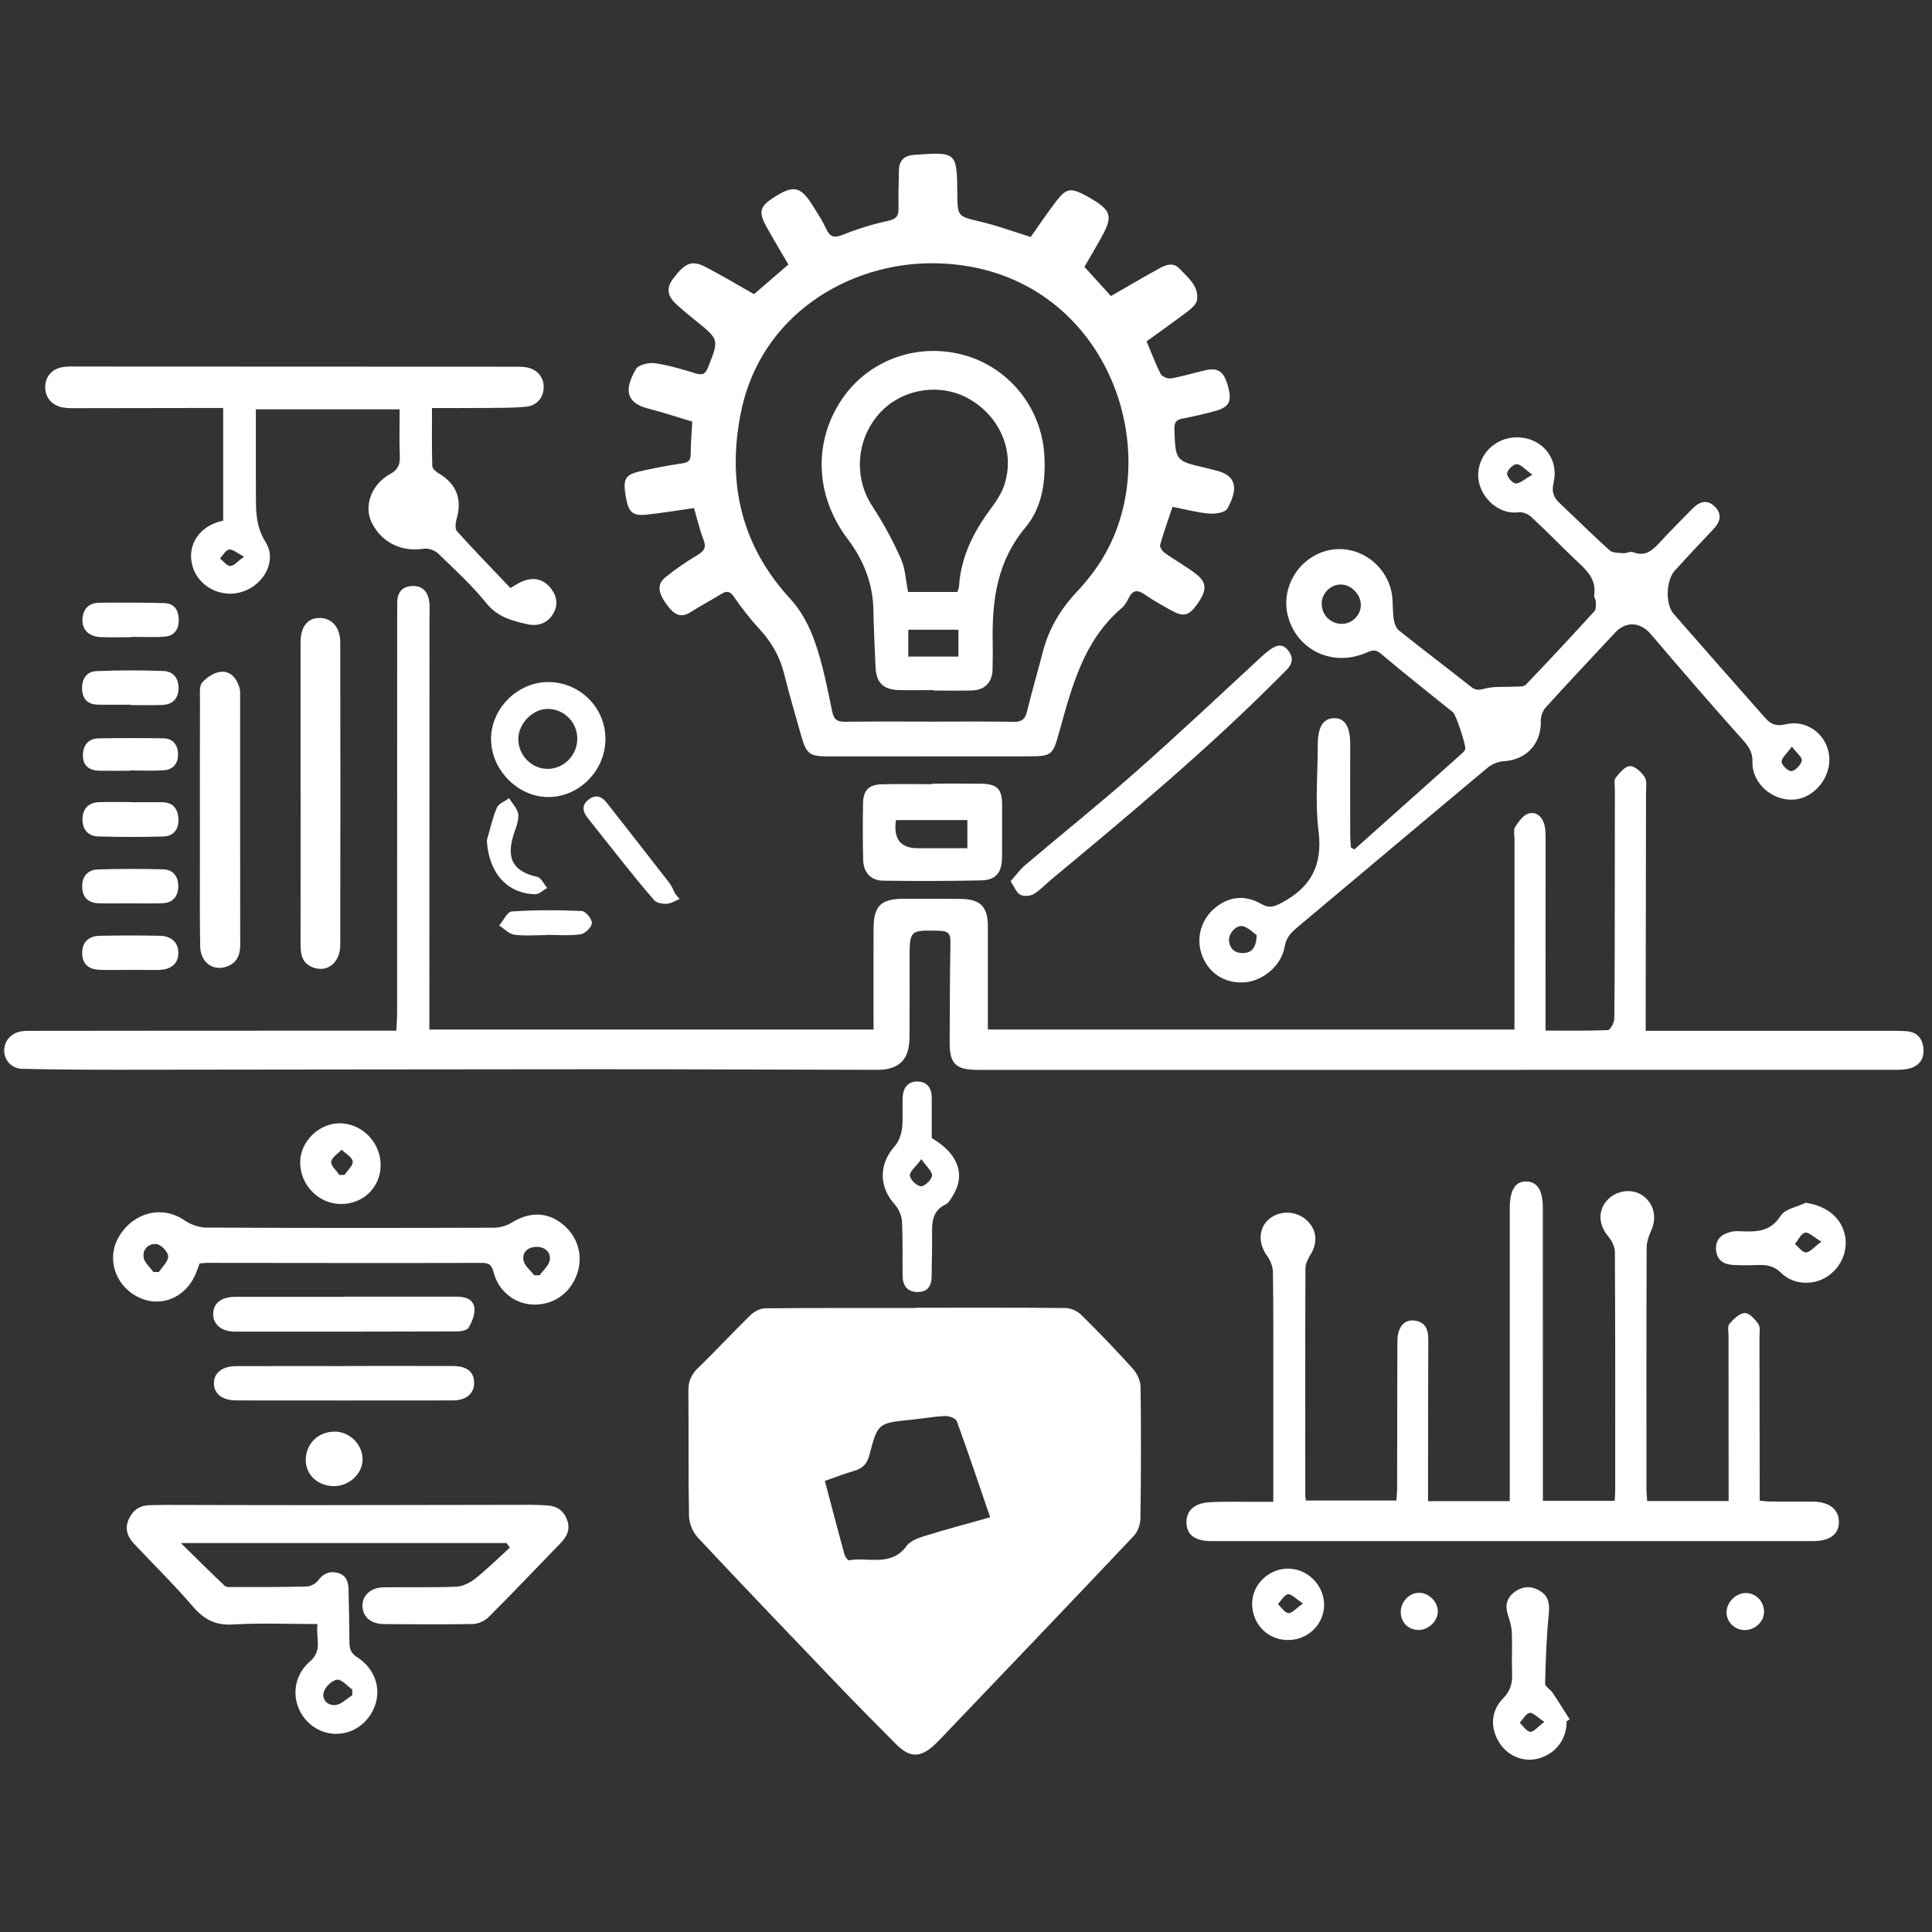
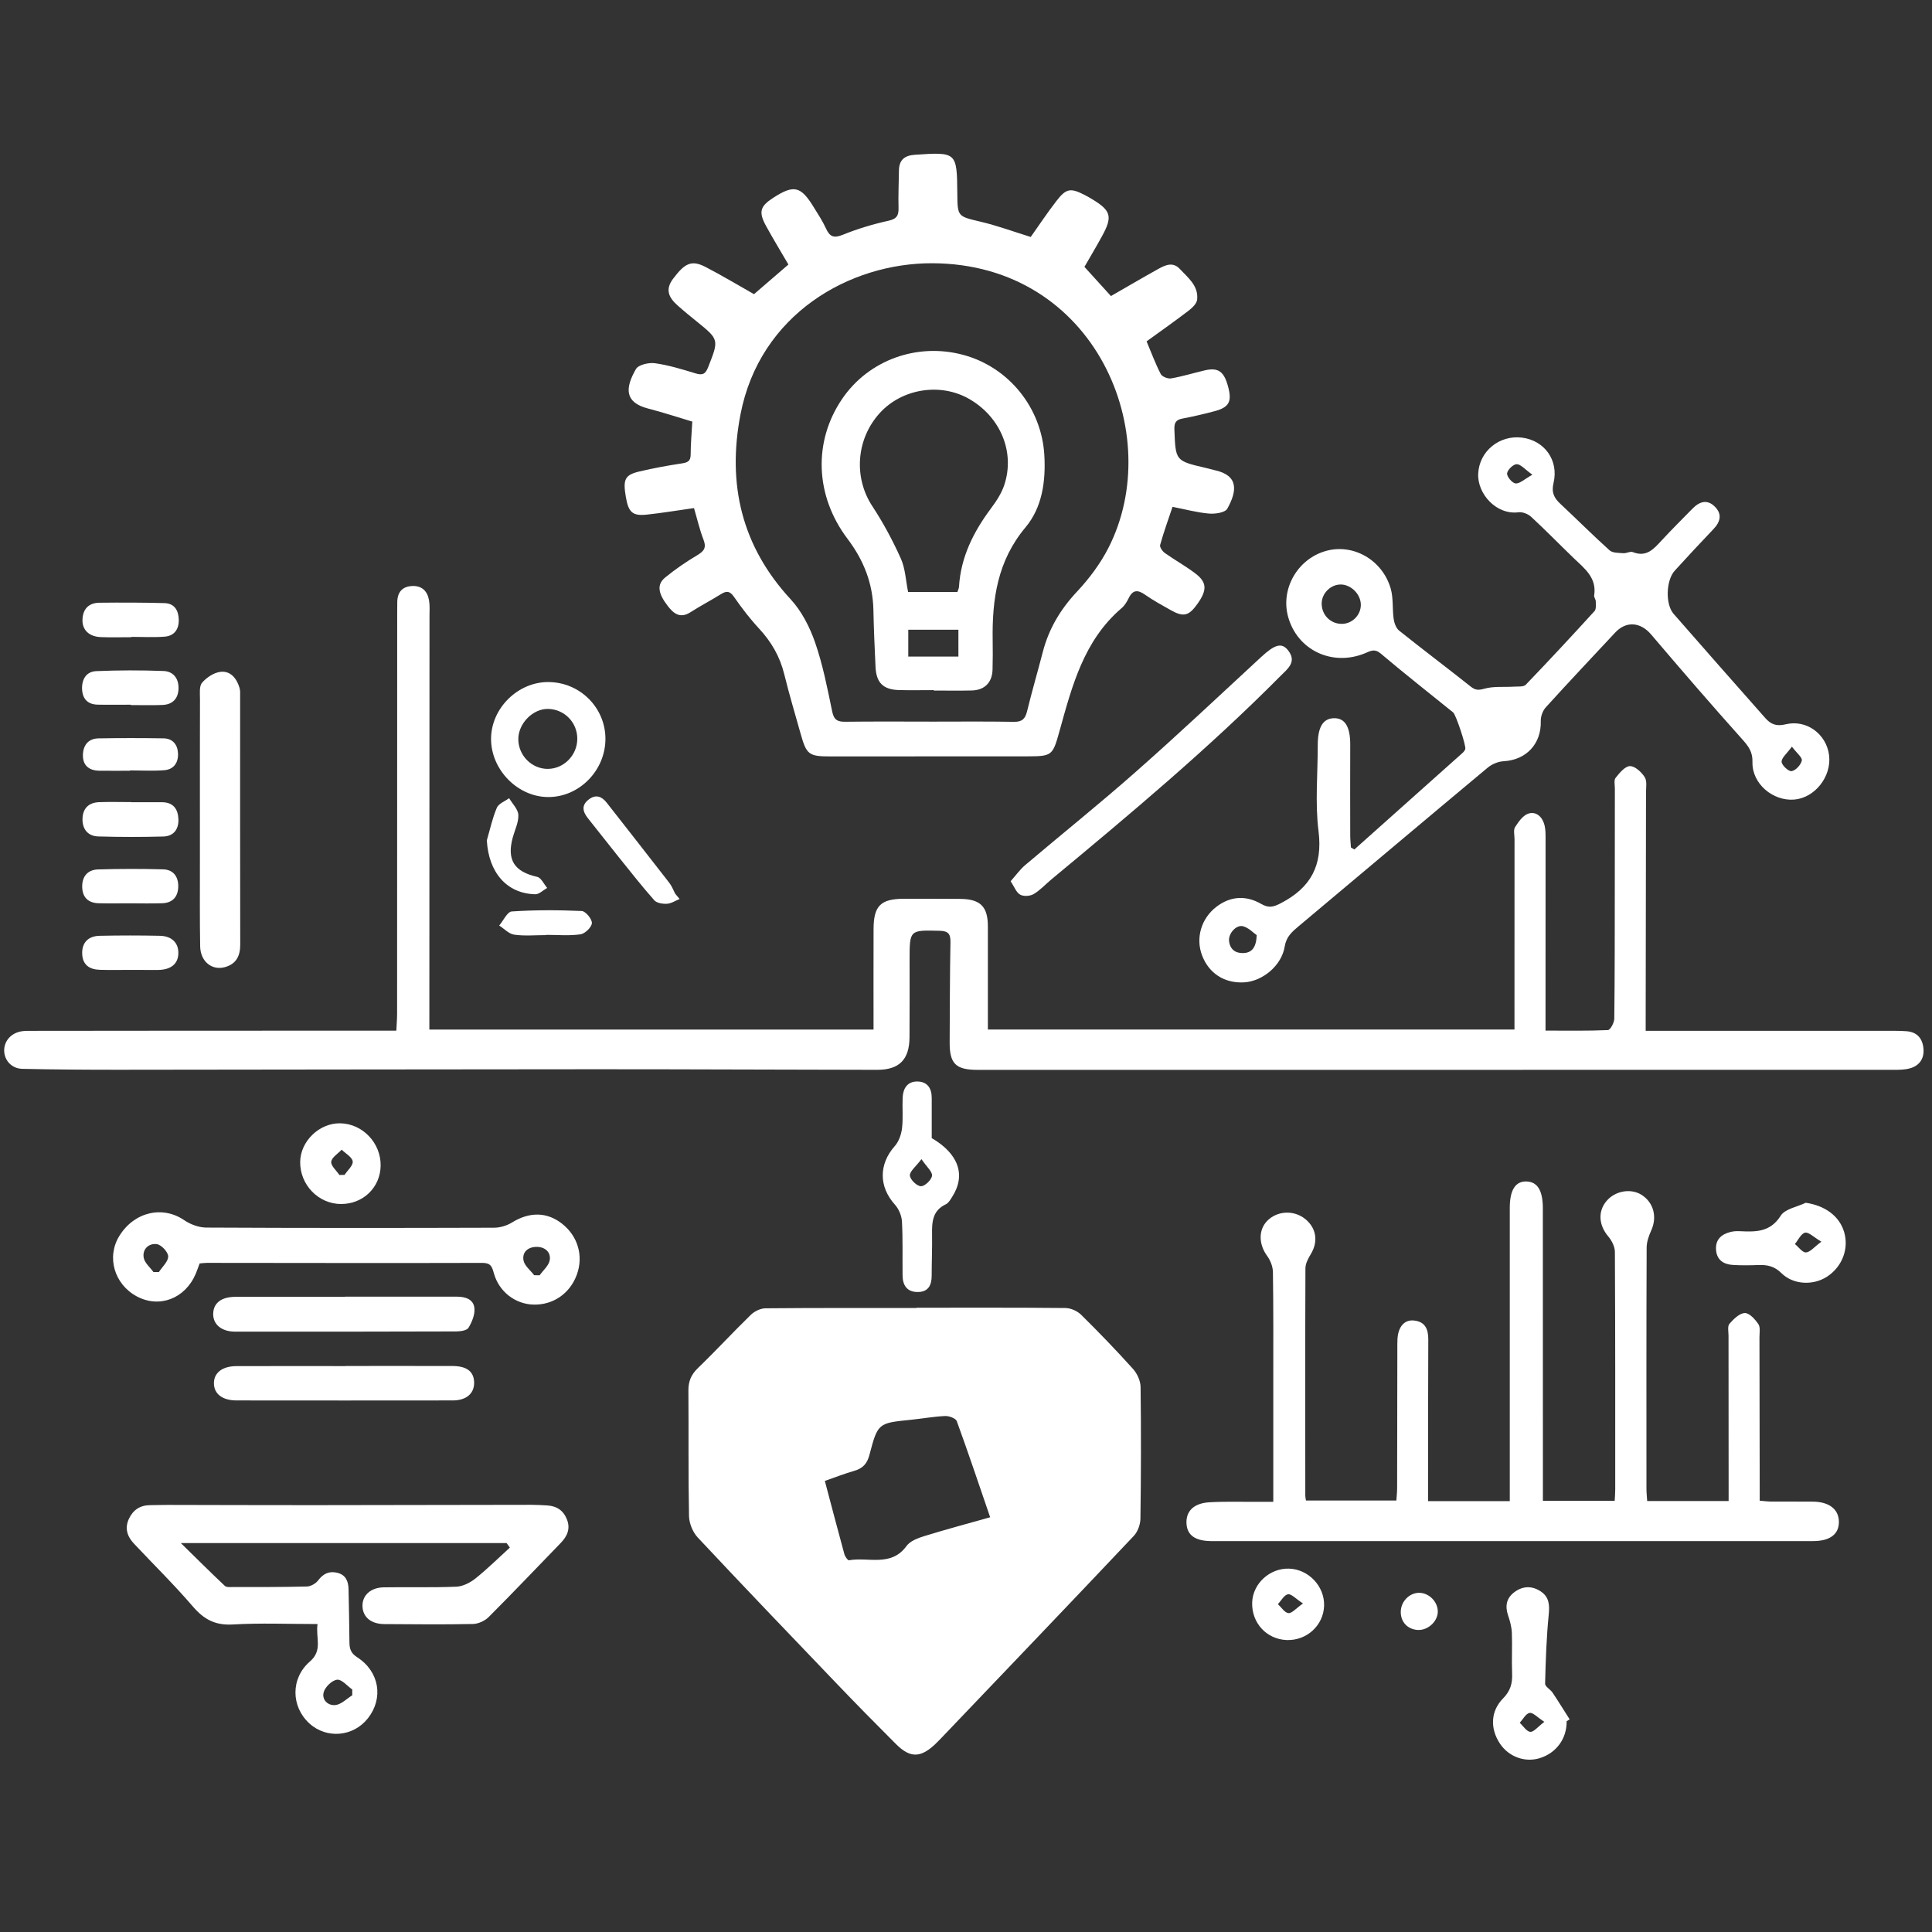
<svg xmlns="http://www.w3.org/2000/svg" width="153" height="153" viewBox="0 0 153 153" fill="none">
  <rect x="0" y="0" width="153" height="153" fill="#333333" stroke="none" />
  <g clip-path="url(#clip0_1067_10162)">
    <path d="M72.591 103.562C76.519 103.562 80.447 103.546 84.373 103.585C84.796 103.589 85.314 103.821 85.618 104.121C87.027 105.51 88.403 106.936 89.725 108.407C90.057 108.776 90.32 109.354 90.326 109.841C90.37 113.313 90.363 116.787 90.314 120.261C90.308 120.727 90.102 121.302 89.786 121.635C84.703 127.013 79.586 132.357 74.475 137.711C74.341 137.851 74.203 137.99 74.062 138.124C72.901 139.219 72.075 139.237 70.959 138.122C69.374 136.54 67.804 134.942 66.255 133.325C62.573 129.483 58.89 125.641 55.253 121.754C54.859 121.333 54.577 120.635 54.565 120.061C54.499 116.75 54.543 113.438 54.516 110.128C54.51 109.389 54.736 108.857 55.274 108.337C56.698 106.964 58.041 105.504 59.459 104.125C59.748 103.844 60.225 103.612 60.617 103.608C64.609 103.571 68.601 103.585 72.593 103.585V103.562H72.591ZM65.322 117.278C65.85 119.272 66.349 121.179 66.869 123.079C66.92 123.268 67.14 123.578 67.231 123.562C68.769 123.285 70.569 124.117 71.794 122.426C72.081 122.032 72.689 121.804 73.193 121.649C74.887 121.124 76.601 120.669 78.413 120.156C77.521 117.551 76.679 115.038 75.771 112.548C75.689 112.322 75.165 112.125 74.855 112.139C73.951 112.177 73.053 112.343 72.149 112.435C69.536 112.698 69.519 112.688 68.847 115.238C68.669 115.913 68.319 116.289 67.656 116.478C66.888 116.698 66.14 116.994 65.32 117.278H65.322Z" fill="white" />
    <path d="M69.178 81.536C69.178 78.822 69.17 76.194 69.18 73.567C69.186 71.737 69.743 71.184 71.567 71.176C73.061 71.171 74.553 71.174 76.048 71.186C77.636 71.2 78.23 71.794 78.232 73.355C78.236 76.047 78.232 78.74 78.232 81.532H119.935C119.935 81.174 119.935 80.829 119.935 80.484C119.935 75.808 119.935 71.13 119.939 66.453C119.939 66.128 119.836 65.731 119.984 65.497C120.255 65.072 120.623 64.552 121.056 64.425C121.679 64.24 122.159 64.712 122.316 65.355C122.4 65.695 122.398 66.062 122.398 66.416C122.4 71.028 122.398 75.64 122.394 80.252C122.394 80.669 122.394 81.084 122.394 81.616C124.111 81.616 125.724 81.647 127.335 81.575C127.524 81.567 127.836 80.99 127.84 80.673C127.881 77.199 127.875 73.723 127.879 70.249C127.881 67.652 127.879 65.053 127.885 62.455C127.885 62.163 127.797 61.783 127.945 61.598C128.253 61.21 128.684 60.682 129.077 60.671C129.469 60.659 129.987 61.138 130.244 61.536C130.445 61.842 130.352 62.354 130.352 62.775C130.348 68.62 130.336 74.467 130.326 80.312C130.326 80.725 130.326 81.138 130.326 81.633C130.782 81.633 131.098 81.633 131.415 81.633C137.617 81.633 143.821 81.633 150.023 81.633C150.346 81.633 150.671 81.641 150.995 81.666C151.858 81.735 152.269 82.286 152.327 83.077C152.384 83.841 151.996 84.402 151.244 84.607C150.845 84.716 150.41 84.722 149.991 84.722C125.798 84.727 101.605 84.725 77.412 84.725C75.683 84.725 75.195 84.233 75.206 82.526C75.222 79.895 75.218 77.265 75.269 74.635C75.282 73.97 75.111 73.727 74.413 73.711C72.034 73.653 72.034 73.627 72.032 76.016C72.032 78.062 72.042 80.108 72.026 82.154C72.015 83.909 71.214 84.724 69.468 84.722C62.031 84.714 54.596 84.675 47.159 84.677C34.559 84.679 21.96 84.708 9.36 84.716C6.827 84.716 4.294 84.702 1.763 84.644C0.92 84.624 0.347 83.973 0.331 83.213C0.316 82.417 0.916 81.766 1.781 81.661C2.038 81.629 2.299 81.635 2.558 81.635C6.519 81.629 10.482 81.626 14.444 81.624C19.704 81.622 24.965 81.622 30.226 81.62C30.576 81.62 30.927 81.62 31.387 81.62C31.41 81.125 31.445 80.718 31.447 80.31C31.453 69.723 31.453 59.135 31.455 48.548C31.455 48.255 31.455 47.963 31.461 47.671C31.474 46.897 31.856 46.445 32.638 46.408C33.417 46.371 33.852 46.819 33.976 47.542C34.048 47.953 34.013 48.384 34.013 48.807C34.011 59.428 34.005 70.046 34.002 80.667C34.002 80.924 34.002 81.181 34.002 81.536H69.172H69.178Z" fill="white" />
    <path d="M54.964 40.235C53.661 40.419 52.447 40.623 51.225 40.754C50.091 40.874 49.772 40.574 49.565 39.372C49.322 37.954 49.476 37.611 50.649 37.334C51.751 37.073 52.872 36.869 53.992 36.699C54.446 36.629 54.693 36.528 54.695 36.005C54.697 35.166 54.773 34.326 54.824 33.387C53.669 33.042 52.507 32.658 51.327 32.354C49.464 31.873 49.485 30.753 50.36 29.229C50.557 28.886 51.379 28.697 51.868 28.765C52.953 28.917 54.019 29.244 55.073 29.566C55.623 29.734 55.861 29.64 56.081 29.077C56.94 26.889 56.961 26.901 55.144 25.433C54.639 25.026 54.136 24.615 53.653 24.183C52.987 23.584 52.642 22.957 53.298 22.082C54.236 20.833 54.766 20.568 55.876 21.143C57.166 21.811 58.413 22.561 59.712 23.296C60.58 22.548 61.484 21.768 62.436 20.948C61.838 19.923 61.234 18.93 60.675 17.913C60.057 16.787 60.186 16.34 61.244 15.658C62.869 14.612 63.414 14.735 64.435 16.397C64.774 16.95 65.139 17.496 65.406 18.082C65.704 18.741 66.019 18.885 66.742 18.593C67.907 18.121 69.129 17.753 70.359 17.482C71.033 17.334 71.175 17.049 71.157 16.44C71.13 15.467 71.177 14.493 71.189 13.519C71.198 12.687 71.602 12.315 72.447 12.257C75.76 12.032 75.783 12.038 75.812 15.312C75.828 17.176 75.839 17.125 77.681 17.564C78.996 17.876 80.274 18.347 81.626 18.766C82.277 17.848 82.937 16.851 83.666 15.908C84.438 14.91 84.781 14.869 85.905 15.444C86.107 15.547 86.304 15.662 86.497 15.779C87.988 16.679 88.122 17.151 87.278 18.692C86.799 19.569 86.287 20.428 85.879 21.133C86.637 21.969 87.308 22.708 87.978 23.446C89.26 22.71 90.485 21.989 91.728 21.299C92.274 20.995 92.88 20.711 93.422 21.289C94.076 21.989 94.924 22.628 94.805 23.727C94.77 24.044 94.415 24.383 94.125 24.605C93.046 25.431 91.931 26.215 90.801 27.033C91.173 27.916 91.497 28.796 91.923 29.622C92.031 29.831 92.488 30.012 92.744 29.967C93.636 29.811 94.507 29.543 95.391 29.334C96.494 29.077 96.95 29.414 97.276 30.696C97.56 31.816 97.322 32.257 96.2 32.559C95.356 32.785 94.501 32.985 93.642 33.147C93.12 33.245 92.983 33.482 93.003 34.008C93.096 36.496 93.079 36.496 95.473 37.052C95.727 37.11 95.974 37.188 96.227 37.243C98.1 37.658 97.973 38.889 97.192 40.286C97.018 40.598 96.229 40.713 95.746 40.672C94.789 40.588 93.848 40.331 92.855 40.138C92.502 41.198 92.147 42.168 91.873 43.162C91.826 43.331 92.06 43.663 92.251 43.797C93.044 44.36 93.903 44.832 94.672 45.42C95.581 46.114 95.596 46.722 94.865 47.77C94.154 48.789 93.737 48.898 92.689 48.304C92.011 47.92 91.323 47.548 90.688 47.102C90.111 46.696 89.714 46.687 89.383 47.368C89.242 47.657 89.063 47.957 88.823 48.16C85.825 50.72 84.899 54.326 83.906 57.892C83.364 59.834 83.331 59.895 81.342 59.897C76.147 59.901 70.953 59.904 65.76 59.903C64.046 59.903 63.868 59.764 63.399 58.09C62.961 56.53 62.495 54.975 62.109 53.401C61.766 52.004 61.092 50.835 60.118 49.785C59.393 49.003 58.738 48.148 58.13 47.271C57.809 46.807 57.55 46.768 57.106 47.045C56.307 47.542 55.471 47.978 54.678 48.485C53.858 49.007 53.347 48.594 52.872 47.976C52.114 46.992 52.003 46.291 52.667 45.743C53.464 45.087 54.329 44.496 55.218 43.968C55.753 43.649 55.96 43.372 55.714 42.743C55.41 41.964 55.225 41.138 54.96 40.239L54.964 40.235ZM73.57 57.144V57.148C75.81 57.148 78.051 57.124 80.29 57.163C80.94 57.175 81.19 56.929 81.336 56.329C81.72 54.755 82.175 53.2 82.583 51.63C83.056 49.796 83.978 48.255 85.281 46.864C86.246 45.833 87.13 44.658 87.771 43.405C92.377 34.423 86.778 20.888 73.827 20.847C67.298 20.826 60.163 24.861 58.635 32.847C57.585 38.334 58.723 43.252 62.614 47.458C63.485 48.399 64.126 49.658 64.55 50.881C65.164 52.649 65.523 54.509 65.904 56.349C66.043 57.017 66.331 57.165 66.945 57.157C69.153 57.13 71.36 57.145 73.567 57.145L73.57 57.144Z" fill="white" />
    <path d="M100.835 118.931C100.835 115.566 100.835 112.387 100.835 109.207C100.835 106.382 100.849 103.557 100.806 100.731C100.8 100.297 100.601 99.804 100.34 99.447C99.684 98.547 99.645 97.417 100.344 96.692C101.131 95.878 102.456 95.808 103.358 96.531C104.251 97.246 104.407 98.325 103.809 99.311C103.602 99.654 103.38 100.063 103.38 100.441C103.356 106.448 103.366 112.455 103.37 118.462C103.37 118.557 103.397 118.651 103.423 118.83H110.583C110.603 118.52 110.64 118.179 110.642 117.838C110.651 114.201 110.653 110.565 110.659 106.927C110.659 106.635 110.653 106.343 110.669 106.051C110.721 105.074 111.214 104.496 111.97 104.574C112.867 104.667 113.114 105.261 113.11 106.086C113.091 109.949 113.095 113.813 113.091 117.679C113.091 118.06 113.091 118.442 113.091 118.877H119.563C119.563 118.51 119.563 118.138 119.563 117.766C119.563 110.395 119.563 103.025 119.563 95.654C119.563 94.236 120.013 93.536 120.884 93.563C121.759 93.591 122.182 94.274 122.182 95.701C122.186 103.007 122.186 110.314 122.186 117.618C122.186 118.004 122.186 118.39 122.186 118.855H127.871C127.887 118.561 127.914 118.249 127.914 117.938C127.914 111.672 127.922 105.404 127.887 99.138C127.885 98.725 127.639 98.241 127.361 97.914C126.605 97.022 126.521 95.917 127.246 95.085C127.93 94.3 129.151 94.093 129.991 94.617C130.955 95.221 131.25 96.375 130.768 97.435C130.576 97.861 130.404 98.345 130.402 98.802C130.377 105.166 130.385 111.531 130.387 117.895C130.387 118.21 130.424 118.526 130.445 118.869H136.894C136.894 118.462 136.894 118.113 136.894 117.766C136.89 113.772 136.886 109.778 136.886 105.784C136.886 105.46 136.791 105.03 136.958 104.837C137.282 104.461 137.75 104.001 138.174 103.983C138.529 103.968 138.991 104.478 139.25 104.86C139.421 105.113 139.336 105.552 139.336 105.908C139.345 109.838 139.349 113.766 139.355 117.696C139.355 118.051 139.355 118.403 139.355 118.844C139.7 118.871 139.978 118.91 140.257 118.912C141.362 118.92 142.465 118.904 143.569 118.918C144.859 118.933 145.607 119.518 145.627 120.496C145.646 121.49 144.929 122.041 143.591 122.043C134.077 122.045 124.565 122.043 115.051 122.043C108.946 122.043 102.842 122.043 96.738 122.043C96.445 122.043 96.153 122.047 95.861 122.043C94.645 122.02 94.022 121.571 93.963 120.679C93.897 119.693 94.52 119.042 95.775 118.97C97.069 118.894 98.371 118.941 99.67 118.933C100.017 118.933 100.366 118.933 100.831 118.933L100.835 118.931Z" fill="white" />
    <path d="M107.247 67.279C110.102 64.735 112.954 62.188 115.807 59.64C115.9 59.556 115.992 59.447 116.037 59.332C116.13 59.09 115.298 56.596 115.08 56.421C113.161 54.87 111.22 53.346 109.34 51.753C108.861 51.347 108.537 51.55 108.128 51.721C105.517 52.811 102.733 51.495 102.006 48.834C101.406 46.638 102.745 44.288 104.964 43.642C107.125 43.01 109.473 44.316 110.135 46.617C110.353 47.375 110.254 48.22 110.369 49.017C110.416 49.343 110.558 49.744 110.797 49.937C112.672 51.437 114.591 52.881 116.471 54.373C116.845 54.669 117.089 54.669 117.562 54.537C118.299 54.332 119.119 54.428 119.9 54.377C120.218 54.358 120.654 54.408 120.828 54.227C122.673 52.31 124.483 50.36 126.274 48.394C126.418 48.236 126.375 47.883 126.373 47.622C126.373 47.466 126.223 47.303 126.246 47.158C126.468 45.742 125.473 45.013 124.617 44.191C123.495 43.111 122.408 41.993 121.264 40.935C121.019 40.707 120.58 40.528 120.261 40.569C118.509 40.797 116.993 39.119 117.062 37.526C117.137 35.741 118.733 34.435 120.53 34.657C122.297 34.876 123.456 36.438 123.029 38.244C122.848 39.014 123.072 39.437 123.575 39.906C124.88 41.124 126.141 42.391 127.468 43.583C127.708 43.797 128.181 43.78 128.551 43.809C128.803 43.828 129.101 43.642 129.309 43.723C130.387 44.152 130.961 43.476 131.585 42.802C132.378 41.943 133.21 41.122 134.026 40.286C134.574 39.725 135.189 39.509 135.805 40.125C136.405 40.727 136.238 41.333 135.682 41.913C134.65 42.991 133.635 44.088 132.629 45.191C131.937 45.95 131.869 47.846 132.536 48.61C134.944 51.371 137.37 54.118 139.795 56.861C140.216 57.339 140.653 57.543 141.397 57.362C143.071 56.953 144.637 58.138 144.849 59.801C145.064 61.483 143.727 63.188 142.089 63.32C140.395 63.459 138.739 62.054 138.782 60.357C138.804 59.54 138.47 59.102 137.972 58.545C135.526 55.815 133.132 53.039 130.757 50.246C129.917 49.259 128.785 49.155 127.906 50.099C126.071 52.068 124.218 54.026 122.41 56.022C122.168 56.288 122.007 56.744 122.018 57.107C122.069 58.899 120.871 60.187 119.08 60.283C118.649 60.306 118.155 60.511 117.821 60.787C112.814 64.963 107.834 69.169 102.836 73.356C102.312 73.797 101.864 74.179 101.737 74.964C101.494 76.472 99.984 77.707 98.536 77.795C96.979 77.888 95.733 77.09 95.191 75.652C94.678 74.29 95.121 72.741 96.323 71.817C97.445 70.954 98.677 70.892 99.877 71.583C100.475 71.928 100.841 71.835 101.433 71.527C103.791 70.301 104.761 68.556 104.418 65.824C104.138 63.587 104.358 61.286 104.356 59.012C104.356 57.584 104.765 56.9 105.632 56.877C106.509 56.855 106.932 57.551 106.928 58.966C106.92 61.368 106.922 63.77 106.928 66.173C106.928 66.488 106.965 66.802 106.984 67.116C107.074 67.168 107.164 67.219 107.253 67.272L107.247 67.279ZM106.164 46.289C105.385 46.289 104.687 46.973 104.668 47.757C104.644 48.692 105.371 49.428 106.297 49.405C107.097 49.385 107.764 48.707 107.768 47.907C107.772 47.067 107.002 46.289 106.164 46.287V46.289ZM99.522 74.056C99.253 73.871 98.885 73.471 98.443 73.353C97.897 73.208 97.266 73.939 97.332 74.52C97.404 75.166 97.817 75.492 98.443 75.476C99.127 75.459 99.481 75.057 99.524 74.054L99.522 74.056ZM141.905 59.129C141.508 59.679 141.079 60.012 141.091 60.331C141.101 60.606 141.654 61.113 141.886 61.07C142.211 61.01 142.615 60.571 142.691 60.23C142.743 59.994 142.297 59.648 141.907 59.129H141.905ZM121.352 37.592C120.754 37.165 120.432 36.762 120.111 36.76C119.84 36.76 119.374 37.212 119.351 37.492C119.329 37.754 119.76 38.262 120.025 38.285C120.352 38.313 120.713 37.952 121.354 37.594L121.352 37.592Z" fill="white" />
-     <path d="M34.21 32.313C34.21 33.928 34.191 35.413 34.233 36.898C34.239 37.1 34.52 37.357 34.734 37.482C36.147 38.304 36.624 39.538 36.154 41.122C36.067 41.418 36.026 41.889 36.191 42.074C37.561 43.588 38.983 45.053 40.421 46.567C40.727 46.392 40.988 46.211 41.273 46.082C42.093 45.714 42.886 45.772 43.504 46.452C44.036 47.037 44.256 47.756 43.855 48.516C43.414 49.348 42.621 49.624 41.783 49.437C40.587 49.17 39.424 48.886 38.539 47.793C37.38 46.361 36.008 45.096 34.676 43.814C34.414 43.563 33.894 43.403 33.534 43.458C31.77 43.723 30.202 42.957 29.423 41.353C28.807 40.087 29.403 38.365 30.874 37.554C31.533 37.192 31.691 36.781 31.661 36.099C31.613 34.902 31.648 33.704 31.648 32.414H20.263C20.263 34.61 20.256 36.777 20.265 38.941C20.271 40.315 20.209 41.626 21.035 42.938C21.937 44.37 20.947 46.244 19.274 46.836C17.584 47.434 15.692 46.484 15.236 44.806C14.784 43.142 15.798 41.624 17.672 41.231V32.309C17.251 32.309 16.873 32.309 16.493 32.309C12.986 32.315 9.481 32.321 5.974 32.325C5.65 32.325 5.321 32.328 5.004 32.274C4.088 32.116 3.544 31.454 3.583 30.587C3.622 29.749 4.168 29.172 5.062 29.059C5.382 29.018 5.711 29.026 6.034 29.026C17.559 29.03 29.086 29.034 40.61 29.04C40.934 29.04 41.263 29.03 41.583 29.073C42.475 29.192 43.04 29.796 43.056 30.61C43.071 31.438 42.557 32.12 41.668 32.208C40.573 32.315 39.467 32.297 38.364 32.309C37.01 32.323 35.658 32.313 34.204 32.313H34.21ZM19.332 44.087C18.757 43.791 18.422 43.473 18.147 43.518C17.873 43.563 17.658 43.972 17.419 44.221C17.689 44.438 17.956 44.816 18.231 44.822C18.51 44.828 18.798 44.465 19.332 44.087Z" fill="white" />
    <path d="M40.112 122.202H14.323C15.575 123.429 16.676 124.526 17.808 125.592C17.939 125.715 18.239 125.681 18.459 125.681C20.408 125.681 22.356 125.689 24.302 125.639C24.61 125.631 25.004 125.407 25.193 125.157C25.598 124.622 26.066 124.397 26.705 124.551C27.398 124.717 27.591 125.239 27.603 125.876C27.628 127.271 27.665 128.668 27.673 130.063C27.677 130.58 27.788 130.921 28.289 131.244C30.046 132.38 30.383 134.475 29.148 136.061C27.997 137.541 25.871 137.734 24.497 136.479C23.046 135.155 23.001 132.91 24.546 131.575C25.579 130.683 24.982 129.691 25.148 128.612C22.826 128.612 20.622 128.518 18.43 128.647C17.045 128.729 16.148 128.242 15.274 127.223C13.795 125.5 12.17 123.906 10.613 122.25C10.083 121.687 9.859 121.04 10.204 120.29C10.535 119.573 11.094 119.201 11.893 119.197C12.347 119.195 12.801 119.178 13.257 119.178C17.087 119.184 20.918 119.199 24.75 119.197C30.529 119.193 36.308 119.178 42.087 119.17C42.508 119.17 42.931 119.195 43.352 119.221C44.106 119.267 44.634 119.636 44.905 120.349C45.187 121.087 44.911 121.67 44.4 122.198C42.502 124.154 40.624 126.133 38.697 128.06C38.395 128.362 37.877 128.6 37.452 128.608C35.116 128.657 32.778 128.629 30.44 128.616C29.382 128.61 28.731 128.064 28.706 127.199C28.68 126.352 29.345 125.722 30.387 125.705C32.303 125.674 34.22 125.734 36.133 125.654C36.649 125.633 37.226 125.344 37.643 125.011C38.598 124.247 39.471 123.382 40.377 122.558C40.291 122.437 40.203 122.317 40.117 122.196L40.112 122.202ZM27.895 134.256C27.895 134.102 27.895 133.95 27.897 133.797C27.496 133.516 27.073 132.986 26.703 133.021C26.309 133.058 25.771 133.569 25.643 133.982C25.45 134.601 25.972 135.098 26.57 135.026C27.036 134.971 27.455 134.527 27.893 134.256H27.895Z" fill="white" />
    <path d="M15.811 100.051C15.698 100.351 15.607 100.624 15.494 100.889C14.656 102.842 12.628 103.617 10.845 102.67C9.041 101.711 8.413 99.533 9.462 97.858C10.648 95.958 12.889 95.461 14.595 96.634C15.085 96.969 15.751 97.211 16.335 97.215C23.93 97.254 31.525 97.25 39.12 97.226C39.599 97.226 40.139 97.064 40.548 96.811C41.929 95.958 43.319 95.962 44.525 96.92C45.768 97.908 46.216 99.463 45.684 100.936C45.142 102.432 43.812 103.354 42.249 103.315C40.813 103.278 39.519 102.302 39.112 100.835C38.964 100.305 38.863 100.01 38.198 100.012C30.929 100.034 23.657 100.014 16.388 100.01C16.197 100.01 16.006 100.04 15.809 100.055L15.811 100.051ZM42.302 100.989C42.446 100.989 42.592 100.991 42.736 100.992C43.015 100.597 43.461 100.229 43.535 99.796C43.638 99.182 43.186 98.756 42.535 98.744C41.852 98.73 41.339 99.124 41.456 99.804C41.53 100.235 42.005 100.595 42.302 100.989ZM12.154 100.737C12.298 100.737 12.443 100.735 12.585 100.733C12.852 100.32 13.329 99.901 13.319 99.494C13.312 99.147 12.776 98.575 12.415 98.526C11.794 98.442 11.256 98.915 11.381 99.605C11.455 100.014 11.883 100.361 12.152 100.735L12.154 100.737Z" fill="white" />
-     <path d="M23.802 62.865C23.802 58.872 23.802 54.878 23.802 50.886C23.802 49.631 24.345 48.93 25.325 48.938C26.278 48.945 26.944 49.69 26.946 50.867C26.958 58.853 26.962 66.839 26.946 74.826C26.944 76.26 25.892 77.063 24.741 76.595C23.891 76.25 23.8 75.535 23.802 74.748C23.809 70.787 23.806 66.826 23.806 62.867H23.802V62.865Z" fill="white" />
    <path d="M15.831 64.917C15.831 61.738 15.827 58.558 15.837 55.38C15.837 54.93 15.763 54.345 16.004 54.065C16.359 53.65 16.945 53.26 17.471 53.204C18.266 53.116 18.747 53.73 18.97 54.476C19.032 54.688 19.016 54.926 19.016 55.152C19.016 61.705 19.011 68.259 19.024 74.811C19.026 75.708 18.699 76.335 17.834 76.584C16.787 76.884 15.874 76.148 15.852 74.944C15.813 72.771 15.833 70.597 15.831 68.423C15.831 67.255 15.831 66.087 15.831 64.919V64.917Z" fill="white" />
-     <path d="M73.832 62.057C75.097 62.057 76.364 62.045 77.628 62.061C78.994 62.078 79.364 62.466 79.36 63.809C79.356 65.171 79.364 66.534 79.352 67.896C79.343 69.102 78.875 69.695 77.694 69.72C75.101 69.778 72.504 69.776 69.91 69.743C68.958 69.73 68.377 69.075 68.356 68.095C68.322 66.603 68.319 65.11 68.346 63.618C68.363 62.581 68.809 62.133 69.844 62.108C71.173 62.076 72.504 62.1 73.834 62.1C73.834 62.086 73.834 62.071 73.834 62.057H73.832ZM70.953 64.948C70.733 66.438 71.317 67.18 72.702 67.173C73.156 67.173 73.612 67.175 74.066 67.175C74.924 67.175 75.779 67.175 76.609 67.175V64.946H70.953V64.948Z" fill="white" />
    <path d="M80.034 69.787C80.467 69.3 80.78 68.852 81.184 68.511C84.106 66.035 87.099 63.638 89.969 61.103C93.326 58.14 96.588 55.069 99.877 52.028C100.935 51.05 101.494 50.859 101.998 51.492C102.737 52.417 101.963 52.971 101.402 53.536C95.699 59.282 89.499 64.47 83.276 69.63C82.803 70.023 82.378 70.497 81.856 70.805C81.575 70.97 81.057 71.003 80.786 70.849C80.477 70.674 80.325 70.222 80.034 69.785V69.787Z" fill="white" />
    <path d="M27.319 102.686C30.27 102.686 33.224 102.686 36.176 102.686C36.85 102.686 37.503 102.886 37.571 103.605C37.618 104.108 37.376 104.694 37.103 105.148C36.973 105.365 36.47 105.437 36.137 105.439C30.298 105.458 24.456 105.462 18.617 105.456C17.54 105.456 16.865 104.879 16.883 104.042C16.9 103.188 17.528 102.701 18.656 102.699C21.544 102.693 24.431 102.697 27.319 102.697V102.686Z" fill="white" />
    <path d="M27.375 108.176C30.198 108.176 33.02 108.17 35.843 108.178C36.965 108.182 37.522 108.616 37.548 109.464C37.573 110.34 36.94 110.904 35.86 110.904C30.151 110.911 24.441 110.911 18.732 110.904C17.612 110.904 16.951 110.387 16.941 109.555C16.932 108.725 17.596 108.191 18.714 108.187C21.602 108.176 24.489 108.184 27.375 108.184V108.172V108.176Z" fill="white" />
    <path d="M73.784 90.128C75.925 91.379 76.506 93.07 75.403 94.785C75.265 95.001 75.117 95.27 74.906 95.369C73.819 95.876 73.799 96.815 73.813 97.807C73.827 98.876 73.782 99.946 73.782 101.016C73.782 101.766 73.529 102.307 72.695 102.317C71.839 102.327 71.485 101.801 71.477 101.008C71.461 99.582 71.504 98.153 71.428 96.731C71.403 96.275 71.179 95.743 70.873 95.402C69.585 93.974 69.587 92.195 70.865 90.754C71.185 90.393 71.374 89.838 71.434 89.347C71.529 88.548 71.446 87.728 71.483 86.919C71.516 86.188 71.865 85.633 72.658 85.647C73.443 85.66 73.786 86.184 73.786 86.946C73.786 88.014 73.786 89.084 73.786 90.128H73.784ZM72.971 91.796C72.51 92.412 72.026 92.776 72.056 93.097C72.083 93.423 72.611 93.933 72.93 93.941C73.236 93.949 73.766 93.442 73.809 93.111C73.85 92.795 73.392 92.413 72.971 91.794V91.796Z" fill="white" />
    <path d="M43.426 54.014C45.924 54.022 47.948 56.038 47.946 58.516C47.942 61.034 45.848 63.148 43.381 63.12C40.983 63.095 38.892 60.956 38.888 58.526C38.886 56.104 40.994 54.006 43.426 54.012V54.014ZM45.717 58.522C45.729 57.221 44.704 56.165 43.404 56.141C42.206 56.118 41.051 57.285 41.047 58.522C41.043 59.82 42.103 60.895 43.379 60.89C44.648 60.886 45.706 59.816 45.717 58.524V58.522Z" fill="white" />
    <path d="M124.066 136.316C124.083 137.686 123.25 138.827 121.934 139.233C120.765 139.595 119.483 139.127 118.786 138.083C118.004 136.914 118.028 135.521 119.025 134.51C119.614 133.914 119.781 133.313 119.748 132.532C119.703 131.464 119.77 130.393 119.729 129.325C119.711 128.859 119.585 128.386 119.433 127.94C119.183 127.211 119.283 126.588 119.894 126.112C120.588 125.574 121.35 125.563 122.059 126.058C122.683 126.492 122.722 127.116 122.647 127.866C122.468 129.682 122.404 131.509 122.361 133.333C122.355 133.565 122.778 133.785 122.951 134.044C123.417 134.74 123.854 135.453 124.304 136.16C124.224 136.211 124.144 136.261 124.064 136.312L124.066 136.316ZM122.303 136.357C121.747 135.998 121.402 135.605 121.134 135.65C120.837 135.7 120.609 136.154 120.352 136.433C120.629 136.688 120.894 137.125 121.188 137.148C121.465 137.169 121.777 136.754 122.303 136.357Z" fill="white" />
    <path d="M143 95.25C144.514 95.47 145.662 96.294 146.04 97.561C146.437 98.894 145.886 100.329 144.674 101.111C143.589 101.81 142.015 101.756 141.068 100.817C140.512 100.265 139.943 100.156 139.244 100.181C138.564 100.207 137.88 100.216 137.2 100.172C136.479 100.123 135.959 99.768 135.899 98.987C135.834 98.161 136.325 97.738 137.064 97.557C137.282 97.504 137.516 97.491 137.74 97.5C139.004 97.557 140.175 97.611 141.019 96.275C141.362 95.733 142.32 95.581 142.999 95.25H143ZM144.242 98.332C143.622 97.968 143.226 97.553 142.946 97.619C142.626 97.695 142.406 98.2 142.143 98.517C142.435 98.757 142.737 99.197 143.018 99.182C143.351 99.164 143.663 98.759 144.242 98.33V98.332Z" fill="white" />
    <path d="M27.001 95.35C25.216 95.34 23.755 93.832 23.772 92.018C23.788 90.378 25.286 88.93 26.941 88.957C28.717 88.987 30.175 90.518 30.144 92.324C30.114 94.043 28.747 95.36 27.001 95.348V95.35ZM26.874 93.049C27.013 93.047 27.149 93.043 27.287 93.041C27.521 92.683 27.975 92.295 27.932 91.975C27.885 91.633 27.369 91.354 27.059 91.046C26.763 91.362 26.27 91.656 26.231 92.001C26.194 92.32 26.642 92.696 26.876 93.049H26.874Z" fill="white" />
    <path d="M101.887 129.878C100.301 129.814 99.115 128.524 99.162 126.914C99.204 125.42 100.545 124.181 102.073 124.224C103.623 124.267 104.905 125.619 104.859 127.162C104.812 128.723 103.477 129.942 101.887 129.878ZM103.187 126.983C102.606 126.605 102.262 126.207 101.997 126.254C101.695 126.309 101.463 126.759 101.2 127.035C101.476 127.289 101.733 127.715 102.034 127.746C102.308 127.776 102.626 127.376 103.187 126.983Z" fill="white" />
    <path d="M10.344 55.807C9.471 55.807 8.598 55.822 7.725 55.803C6.952 55.783 6.535 55.351 6.5 54.587C6.465 53.804 6.827 53.182 7.622 53.149C9.395 53.073 11.176 53.071 12.951 53.138C13.725 53.167 14.159 53.73 14.138 54.529C14.116 55.331 13.666 55.795 12.865 55.828C12.025 55.863 11.184 55.836 10.344 55.836C10.344 55.826 10.344 55.816 10.344 55.807Z" fill="white" />
    <path d="M10.383 63.53C11.194 63.53 12.004 63.53 12.817 63.53C13.719 63.53 14.101 64.066 14.13 64.884C14.157 65.687 13.738 66.225 12.93 66.246C11.211 66.291 9.491 66.291 7.774 66.24C6.983 66.217 6.531 65.685 6.533 64.89C6.535 64.049 6.999 63.554 7.854 63.525C8.696 63.495 9.541 63.519 10.383 63.519C10.383 63.523 10.383 63.526 10.383 63.53Z" fill="white" />
    <path d="M10.41 50.462C9.598 50.462 8.785 50.487 7.977 50.454C7.061 50.417 6.508 49.889 6.531 49.087C6.554 48.239 7.018 47.742 7.868 47.732C9.586 47.713 11.307 47.715 13.025 47.762C13.82 47.783 14.142 48.344 14.157 49.081C14.173 49.837 13.801 50.359 13.037 50.419C12.166 50.485 11.287 50.435 10.41 50.435C10.41 50.444 10.41 50.452 10.41 50.462Z" fill="white" />
    <path d="M10.241 71.537C9.43 71.537 8.622 71.554 7.811 71.531C7.008 71.51 6.535 71.083 6.51 70.266C6.484 69.419 6.932 68.875 7.772 68.852C9.487 68.801 11.205 68.799 12.92 68.846C13.729 68.868 14.13 69.427 14.116 70.214C14.103 71.009 13.676 71.498 12.861 71.529C11.989 71.562 11.112 71.537 10.239 71.537H10.241Z" fill="white" />
    <path d="M53.821 71.194C53.487 71.328 53.162 71.55 52.821 71.572C52.484 71.591 52.013 71.519 51.814 71.295C50.849 70.206 49.949 69.058 49.037 67.924C48.207 66.89 47.393 65.842 46.565 64.807C46.14 64.277 46.023 63.767 46.635 63.305C47.194 62.882 47.66 63.073 48.055 63.578C49.709 65.692 51.37 67.804 53.014 69.927C53.207 70.177 53.32 70.489 53.468 70.771C53.585 70.913 53.702 71.054 53.819 71.196L53.821 71.194Z" fill="white" />
    <path d="M10.332 76.808C9.522 76.808 8.709 76.829 7.899 76.802C7.084 76.775 6.531 76.413 6.508 75.512C6.486 74.663 6.975 74.127 7.895 74.108C9.485 74.075 11.077 74.073 12.667 74.108C13.639 74.131 14.165 74.704 14.122 75.555C14.083 76.335 13.536 76.783 12.573 76.812C12.183 76.824 11.794 76.812 11.404 76.812C11.047 76.812 10.689 76.812 10.332 76.812V76.808Z" fill="white" />
    <path d="M10.288 61.037C9.481 61.037 8.672 61.046 7.866 61.035C7.061 61.023 6.553 60.626 6.566 59.801C6.578 59.036 6.977 58.486 7.805 58.473C9.516 58.443 11.229 58.445 12.939 58.471C13.672 58.48 14.062 58.958 14.097 59.653C14.134 60.394 13.765 60.937 13 60.996C12.102 61.064 11.194 61.011 10.29 61.011C10.29 61.021 10.29 61.029 10.29 61.039L10.288 61.037Z" fill="white" />
    <path d="M38.555 66.543C38.808 65.68 38.995 64.791 39.346 63.969C39.486 63.638 39.983 63.458 40.318 63.211C40.577 63.649 41.023 64.078 41.049 64.528C41.08 65.111 40.774 65.713 40.611 66.305C40.116 68.101 40.724 69.029 42.545 69.442C42.859 69.514 43.073 70.015 43.332 70.317C43.017 70.492 42.699 70.825 42.387 70.819C40.125 70.765 38.689 69.085 38.553 66.541L38.555 66.543Z" fill="white" />
-     <path d="M26.526 113.373C27.734 113.387 28.751 114.439 28.712 115.635C28.675 116.756 27.611 117.708 26.418 117.691C25.144 117.671 24.193 116.769 24.213 115.596C24.234 114.306 25.22 113.36 26.526 113.373Z" fill="white" />
    <path d="M43.252 74.053C42.409 74.053 41.553 74.135 40.725 74.02C40.303 73.961 39.928 73.548 39.533 73.295C39.864 72.905 40.174 72.204 40.529 72.181C42.37 72.058 44.225 72.064 46.07 72.145C46.374 72.159 46.89 72.785 46.873 73.102C46.853 73.43 46.331 73.938 45.974 73.991C45.084 74.119 44.162 74.034 43.254 74.034C43.254 74.041 43.254 74.047 43.254 74.055L43.252 74.053Z" fill="white" />
    <path d="M113.862 127.669C113.833 128.428 113.069 129.116 112.294 129.081C111.473 129.044 110.912 128.444 110.93 127.624C110.947 126.807 111.637 126.12 112.416 126.139C113.204 126.159 113.891 126.887 113.862 127.671V127.669Z" fill="white" />
-     <path d="M139.698 127.696C139.673 128.46 138.938 129.117 138.137 129.091C137.35 129.066 136.715 128.425 136.729 127.669C136.744 126.853 137.496 126.128 138.299 126.157C139.108 126.186 139.725 126.866 139.698 127.698V127.696Z" fill="white" />
    <path d="M73.938 54.653C73.03 54.653 72.12 54.671 71.212 54.649C69.942 54.618 69.39 54.071 69.334 52.8C69.267 51.31 69.197 49.819 69.168 48.329C69.127 46.207 68.404 44.373 67.122 42.676C64.527 39.242 64.402 34.957 66.69 31.592C68.782 28.514 72.628 27.117 76.285 28.105C79.892 29.079 82.485 32.291 82.704 36.044C82.824 38.117 82.534 40.188 81.211 41.765C78.99 44.413 78.563 47.45 78.612 50.692C78.624 51.471 78.624 52.251 78.602 53.03C78.573 54.049 77.979 54.655 76.956 54.681C75.95 54.706 74.943 54.686 73.938 54.686C73.938 54.677 73.938 54.665 73.938 54.655V54.653ZM75.82 46.879C75.874 46.71 75.937 46.595 75.945 46.478C76.085 44.122 77.088 42.127 78.47 40.272C78.891 39.707 79.302 39.09 79.524 38.431C80.4 35.83 79.249 33.046 76.782 31.61C74.503 30.283 71.438 30.76 69.665 32.716C67.787 34.789 67.6 37.829 69.076 40.077C69.94 41.391 70.694 42.795 71.338 44.229C71.697 45.028 71.73 45.975 71.915 46.881H75.822L75.82 46.879ZM71.929 51.994H75.898V49.868H71.929V51.994Z" fill="white" />
  </g>
  <defs>
    <clipPath id="clip0_1067_10162">
      <rect width="152" height="127.183" fill="white" transform="translate(0.333 12.172)" />
    </clipPath>
  </defs>
</svg>